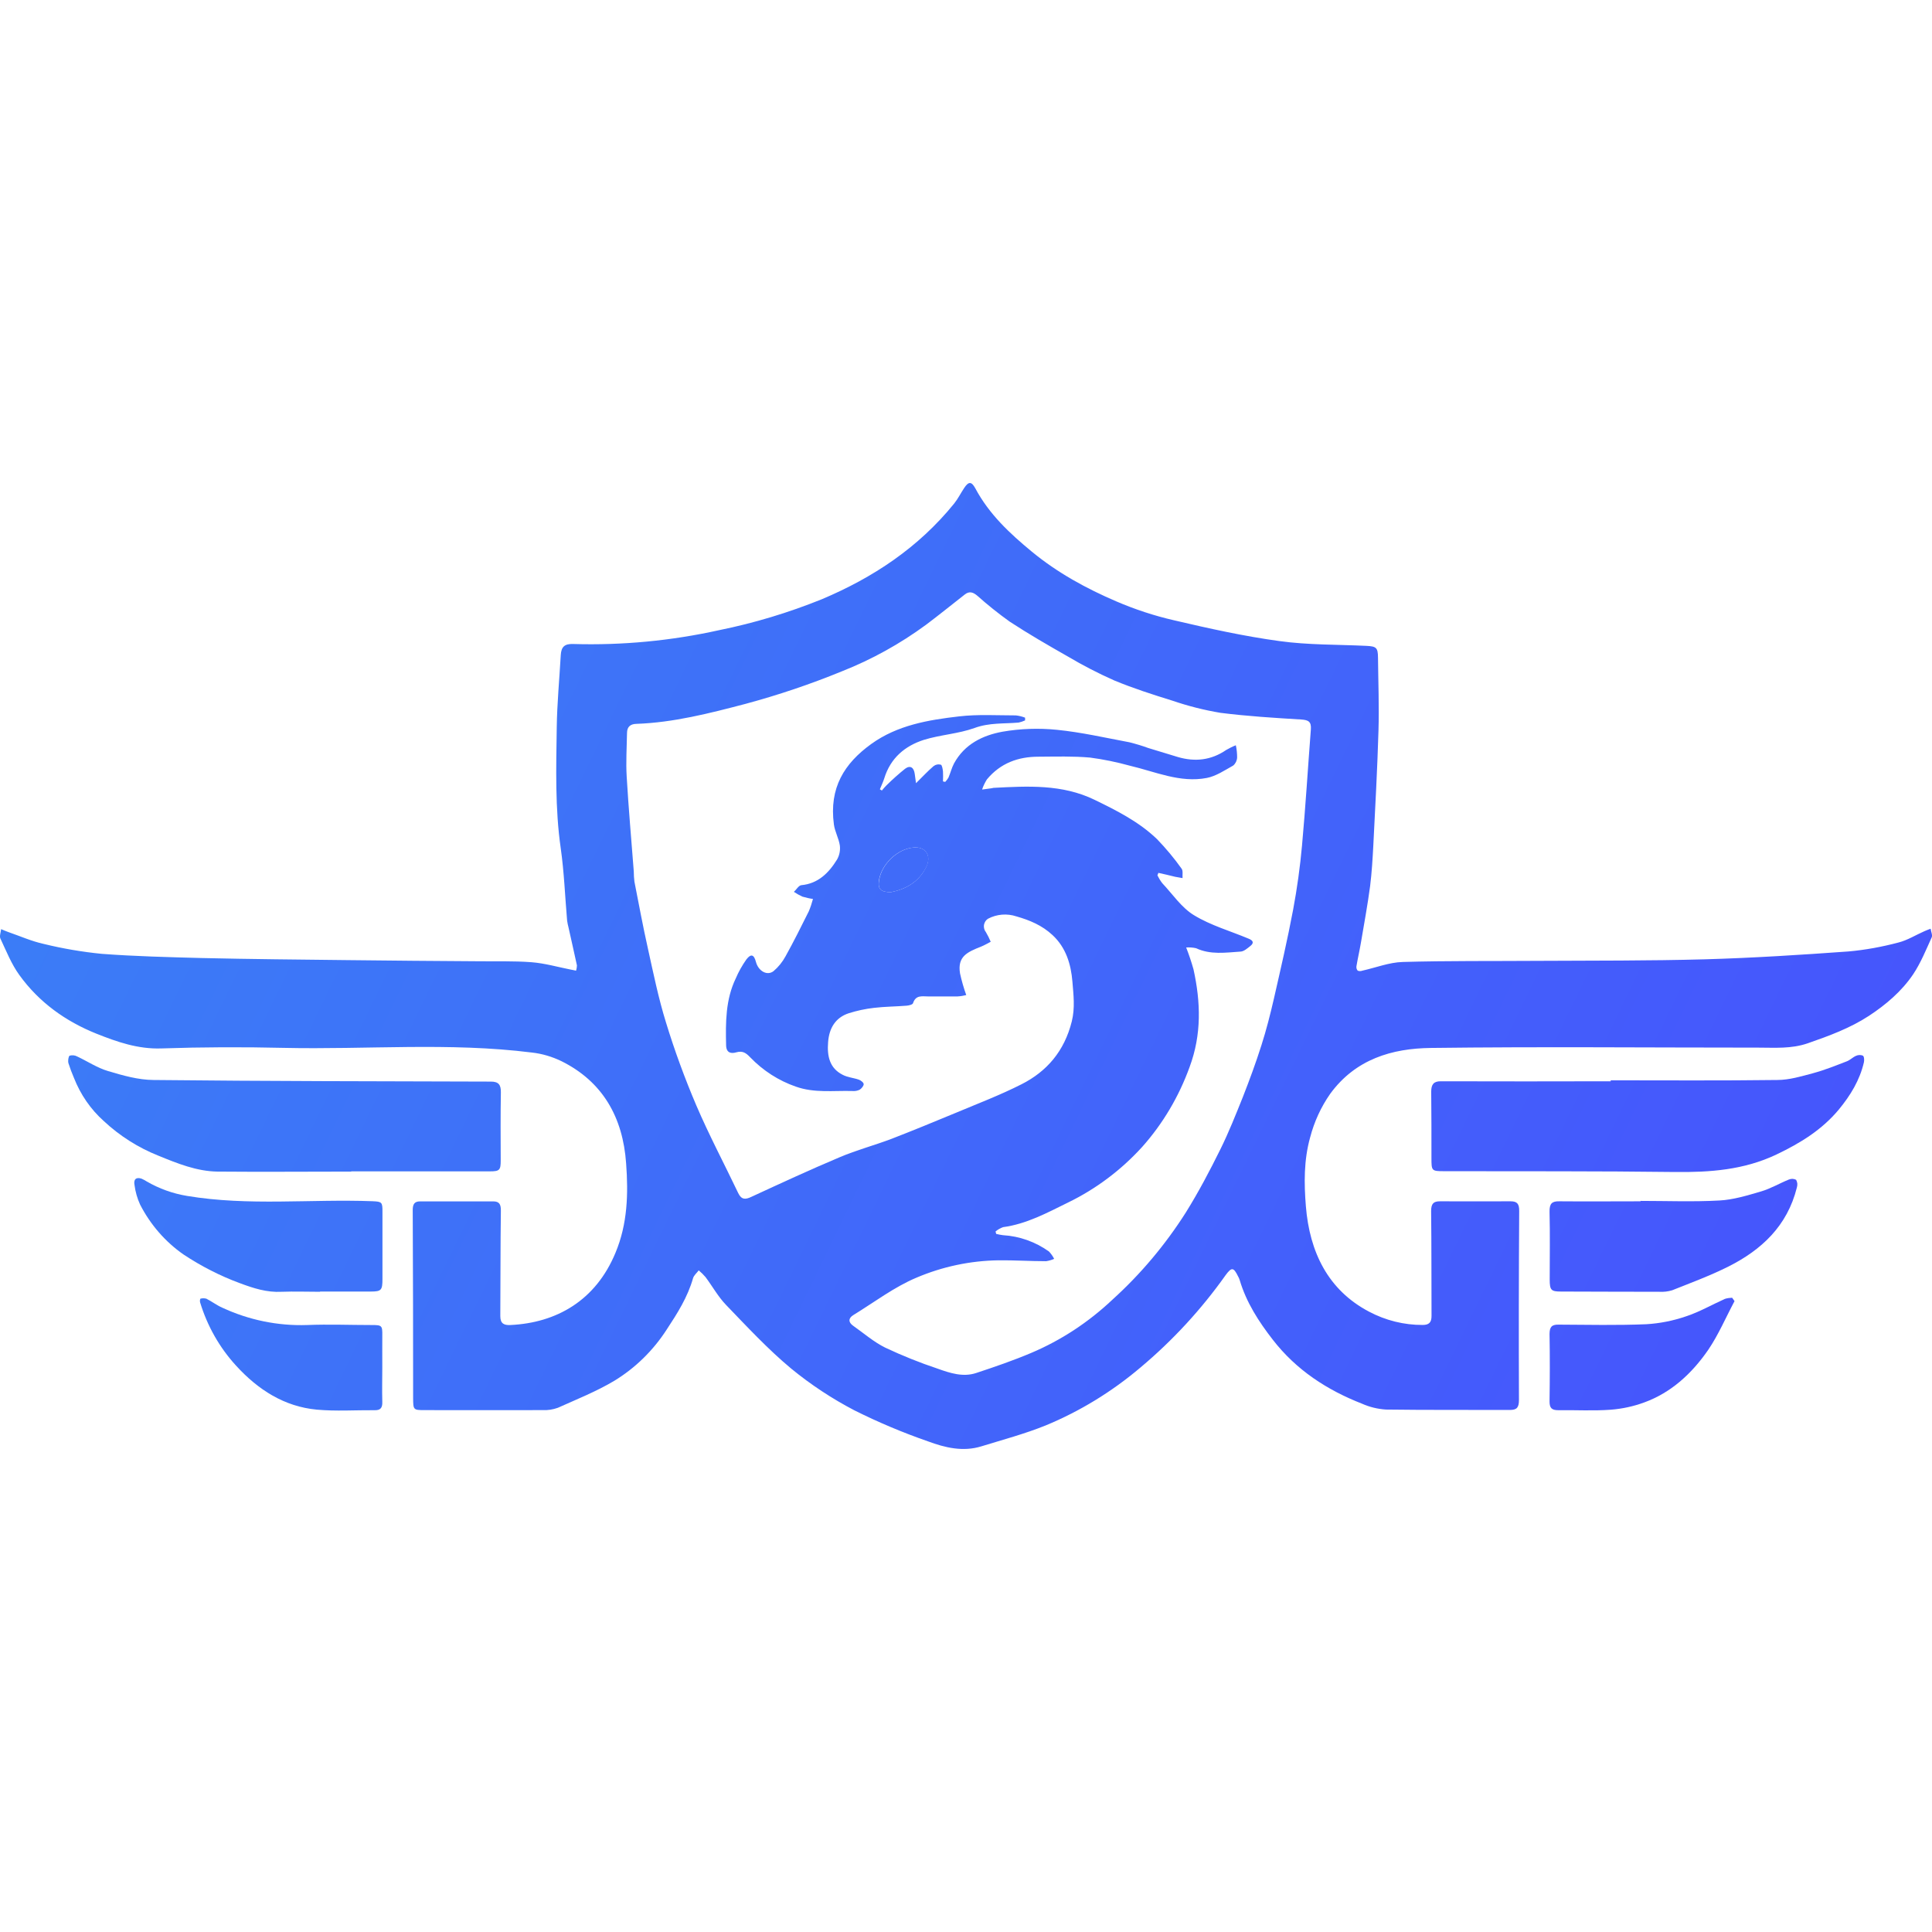
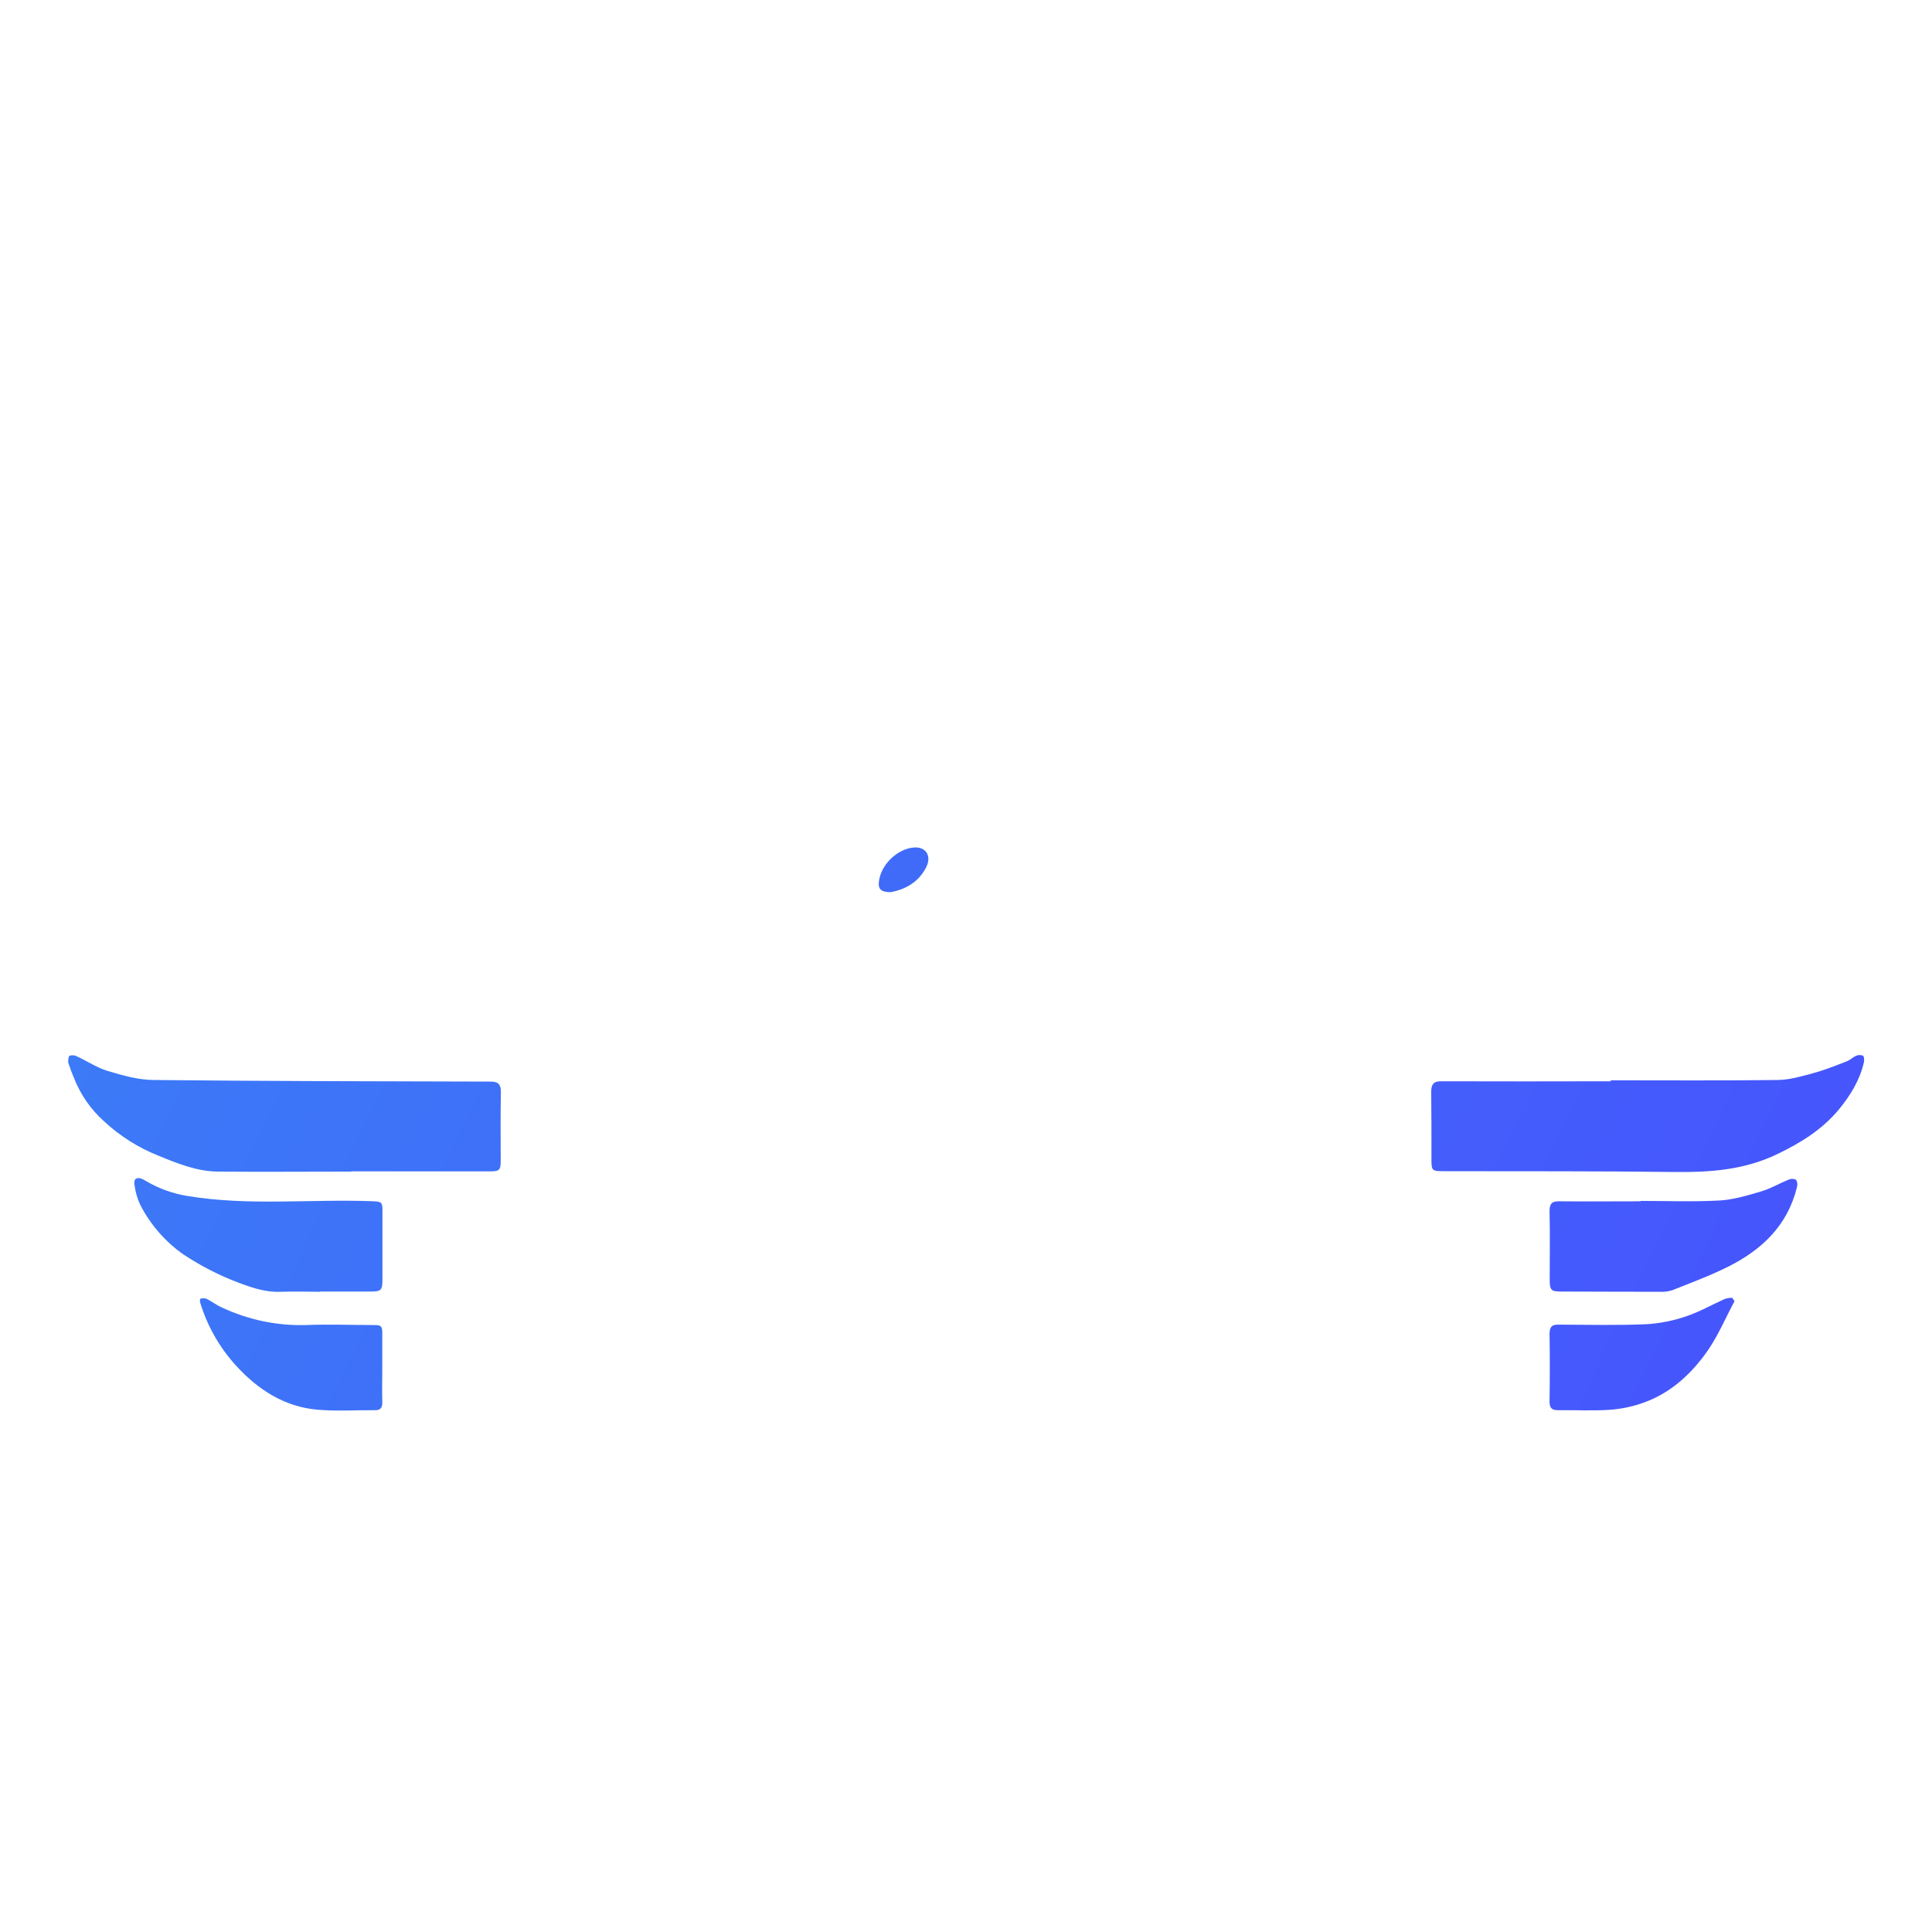
<svg xmlns="http://www.w3.org/2000/svg" width="24" height="24" viewBox="0 0 24 24" fill="none">
-   <path d="M7.156 12.058C7.163 12.037 7.166 12.015 7.167 11.993C7.133 11.835 7.097 11.678 7.062 11.52C7.055 11.493 7.049 11.465 7.045 11.437C7.019 11.138 7.008 10.836 6.966 10.54C6.894 10.04 6.909 9.54 6.916 9.041C6.92 8.739 6.949 8.439 6.966 8.138C6.972 8.034 7.014 7.996 7.122 8C7.73 8.018 8.339 7.96 8.934 7.828C9.369 7.74 9.795 7.611 10.209 7.444C10.846 7.175 11.407 6.805 11.853 6.255C11.901 6.195 11.935 6.125 11.978 6.061C12.033 5.978 12.069 5.981 12.115 6.065C12.287 6.388 12.545 6.628 12.818 6.853C13.137 7.116 13.495 7.311 13.868 7.471C14.099 7.57 14.338 7.649 14.582 7.705C15.017 7.807 15.455 7.904 15.896 7.964C16.252 8.013 16.613 8.006 16.972 8.023C17.096 8.029 17.117 8.044 17.118 8.169C17.121 8.471 17.133 8.774 17.124 9.075C17.11 9.55 17.084 10.025 17.06 10.5C17.051 10.669 17.041 10.839 17.02 11.008C16.989 11.241 16.946 11.473 16.907 11.704C16.89 11.805 16.867 11.903 16.85 12.004C16.849 12.013 16.849 12.023 16.852 12.033C16.855 12.042 16.86 12.051 16.866 12.058C16.885 12.065 16.905 12.065 16.923 12.058C17.09 12.021 17.256 11.955 17.424 11.95C17.981 11.934 18.539 11.94 19.096 11.936C19.79 11.932 20.484 11.936 21.177 11.917C21.774 11.9 22.371 11.862 22.966 11.819C23.175 11.8 23.381 11.762 23.584 11.708C23.695 11.68 23.798 11.615 23.905 11.568C23.931 11.556 23.957 11.547 23.983 11.537C23.988 11.574 24.009 11.618 23.996 11.645C23.925 11.801 23.86 11.962 23.766 12.103C23.622 12.316 23.428 12.48 23.217 12.619C22.981 12.773 22.721 12.868 22.457 12.96C22.251 13.031 22.048 13.014 21.843 13.014C20.486 13.014 19.129 13.001 17.773 13.018C17.295 13.024 16.84 13.155 16.524 13.588C16.41 13.751 16.326 13.934 16.275 14.129C16.196 14.413 16.199 14.701 16.222 14.984C16.268 15.553 16.497 16.025 17.005 16.293C17.212 16.403 17.441 16.46 17.673 16.459C17.75 16.459 17.784 16.429 17.783 16.345C17.781 15.912 17.783 15.478 17.778 15.044C17.778 14.952 17.808 14.923 17.888 14.923C18.18 14.923 18.472 14.925 18.764 14.923C18.846 14.923 18.873 14.953 18.872 15.044C18.867 15.826 18.866 16.608 18.869 17.39C18.869 17.485 18.843 17.515 18.756 17.515C18.242 17.513 17.729 17.517 17.215 17.51C17.113 17.503 17.013 17.479 16.919 17.437C16.487 17.268 16.104 17.021 15.81 16.641C15.637 16.418 15.483 16.181 15.4 15.902C15.395 15.885 15.388 15.869 15.379 15.854C15.324 15.742 15.3 15.739 15.226 15.839C14.922 16.268 14.566 16.653 14.168 16.987C13.812 17.289 13.414 17.532 12.988 17.708C12.73 17.812 12.46 17.884 12.194 17.966C11.964 18.038 11.739 17.984 11.525 17.904C11.214 17.796 10.91 17.668 10.614 17.52C10.336 17.375 10.072 17.201 9.827 17C9.539 16.76 9.28 16.481 9.018 16.209C8.921 16.108 8.85 15.979 8.764 15.864C8.738 15.834 8.71 15.806 8.68 15.781C8.656 15.813 8.62 15.842 8.609 15.879C8.542 16.114 8.415 16.314 8.284 16.513C8.115 16.776 7.891 16.995 7.629 17.154C7.407 17.286 7.166 17.382 6.93 17.488C6.869 17.51 6.805 17.52 6.74 17.517C6.25 17.519 5.761 17.517 5.272 17.517C5.134 17.517 5.133 17.513 5.132 17.366C5.132 16.589 5.131 15.81 5.127 15.031C5.127 14.957 5.15 14.924 5.219 14.924C5.522 14.924 5.824 14.924 6.127 14.924C6.199 14.924 6.223 14.957 6.222 15.038C6.216 15.475 6.218 15.913 6.215 16.349C6.215 16.444 6.263 16.463 6.338 16.46C6.913 16.434 7.401 16.155 7.646 15.562C7.796 15.203 7.806 14.83 7.778 14.453C7.738 13.876 7.484 13.435 6.974 13.182C6.858 13.126 6.734 13.089 6.607 13.075C5.581 12.946 4.551 13.04 3.524 13.017C3.017 13.005 2.51 13.007 2.004 13.024C1.715 13.034 1.454 12.943 1.196 12.84C0.818 12.688 0.487 12.454 0.241 12.113C0.142 11.977 0.078 11.814 0.005 11.659C-0.009 11.629 0.01 11.582 0.014 11.542C0.043 11.554 0.071 11.567 0.1 11.577C0.248 11.628 0.393 11.693 0.544 11.726C0.781 11.784 1.022 11.825 1.264 11.849C1.677 11.88 2.091 11.89 2.506 11.901C3.11 11.915 3.715 11.92 4.32 11.927C4.857 11.934 5.395 11.937 5.931 11.941C6.155 11.944 6.38 11.936 6.603 11.953C6.768 11.966 6.93 12.013 7.092 12.045C7.113 12.048 7.131 12.053 7.156 12.058ZM14.39 10.843L14.378 10.874C14.395 10.908 14.414 10.94 14.437 10.97C14.566 11.107 14.678 11.276 14.832 11.369C15.042 11.497 15.284 11.565 15.512 11.661C15.562 11.681 15.584 11.71 15.533 11.751C15.496 11.78 15.453 11.819 15.411 11.821C15.226 11.833 15.038 11.863 14.858 11.779C14.818 11.77 14.776 11.767 14.735 11.77C14.77 11.859 14.8 11.949 14.826 12.041C14.916 12.45 14.928 12.849 14.778 13.254C14.645 13.622 14.445 13.96 14.188 14.248C13.926 14.536 13.614 14.77 13.268 14.938C13.008 15.066 12.752 15.205 12.461 15.244C12.427 15.256 12.395 15.274 12.367 15.298L12.375 15.328C12.403 15.335 12.431 15.34 12.46 15.344C12.664 15.356 12.861 15.426 13.03 15.546C13.056 15.573 13.078 15.604 13.095 15.638C13.063 15.652 13.029 15.662 12.995 15.667C12.798 15.667 12.601 15.654 12.404 15.656C12.054 15.661 11.708 15.734 11.384 15.872C11.108 15.988 10.86 16.177 10.601 16.336C10.537 16.375 10.537 16.426 10.598 16.469C10.73 16.562 10.855 16.671 10.997 16.741C11.209 16.841 11.426 16.928 11.648 17.002C11.801 17.057 11.963 17.11 12.126 17.056C12.356 16.98 12.587 16.901 12.811 16.806C13.182 16.649 13.524 16.424 13.821 16.143C14.17 15.827 14.477 15.462 14.732 15.06C14.889 14.808 15.028 14.544 15.16 14.277C15.264 14.067 15.351 13.847 15.439 13.628C15.522 13.416 15.601 13.202 15.67 12.984C15.731 12.794 15.78 12.6 15.825 12.405C15.909 12.037 15.994 11.67 16.064 11.299C16.113 11.036 16.15 10.771 16.174 10.504C16.218 10.023 16.247 9.541 16.284 9.06C16.291 8.966 16.255 8.944 16.165 8.938C15.829 8.918 15.494 8.897 15.161 8.855C14.957 8.821 14.757 8.77 14.561 8.703C14.319 8.628 14.076 8.55 13.842 8.453C13.644 8.365 13.45 8.265 13.263 8.154C13.02 8.016 12.778 7.876 12.544 7.723C12.404 7.623 12.269 7.515 12.14 7.4C12.09 7.358 12.043 7.339 11.985 7.385C11.825 7.51 11.666 7.639 11.505 7.76C11.181 7.998 10.829 8.193 10.459 8.339C10.066 8.5 9.665 8.635 9.256 8.745C8.813 8.861 8.367 8.976 7.905 8.992C7.832 8.994 7.789 9.027 7.789 9.107C7.786 9.287 7.774 9.469 7.785 9.648C7.808 10.041 7.843 10.433 7.873 10.825C7.873 10.868 7.876 10.91 7.881 10.952C7.936 11.231 7.987 11.51 8.049 11.785C8.117 12.092 8.18 12.402 8.273 12.701C8.38 13.051 8.506 13.394 8.649 13.73C8.808 14.101 8.997 14.457 9.17 14.82C9.21 14.904 9.259 14.904 9.335 14.867C9.699 14.699 10.064 14.53 10.432 14.375C10.639 14.287 10.858 14.229 11.07 14.149C11.336 14.046 11.601 13.937 11.866 13.827C12.142 13.711 12.424 13.604 12.69 13.469C13.004 13.31 13.222 13.058 13.314 12.689C13.356 12.52 13.335 12.356 13.322 12.195C13.304 11.977 13.242 11.771 13.075 11.616C12.945 11.495 12.792 11.431 12.627 11.384C12.51 11.345 12.383 11.355 12.273 11.413C12.26 11.421 12.249 11.432 12.24 11.446C12.232 11.459 12.226 11.474 12.223 11.49C12.221 11.506 12.222 11.522 12.226 11.537C12.23 11.553 12.237 11.567 12.247 11.579C12.27 11.618 12.29 11.658 12.307 11.699C12.267 11.72 12.227 11.743 12.188 11.759C12.015 11.827 11.891 11.882 11.926 12.093C11.946 12.184 11.972 12.274 12.003 12.361C11.968 12.37 11.932 12.376 11.895 12.378C11.773 12.378 11.651 12.378 11.528 12.378C11.456 12.378 11.376 12.357 11.342 12.462C11.336 12.48 11.29 12.491 11.262 12.493C11.127 12.504 10.991 12.504 10.857 12.52C10.75 12.532 10.645 12.555 10.543 12.587C10.379 12.641 10.3 12.771 10.287 12.946C10.273 13.121 10.306 13.269 10.467 13.351C10.529 13.384 10.603 13.389 10.669 13.412C10.694 13.421 10.729 13.448 10.729 13.468C10.73 13.488 10.702 13.523 10.679 13.537C10.651 13.55 10.621 13.556 10.59 13.553C10.355 13.546 10.117 13.581 9.885 13.498C9.672 13.424 9.479 13.3 9.32 13.135C9.264 13.076 9.224 13.052 9.148 13.072C9.084 13.091 9.023 13.082 9.02 12.987C9.013 12.701 9.013 12.417 9.14 12.154C9.175 12.071 9.22 11.992 9.272 11.918C9.33 11.843 9.367 11.858 9.391 11.951C9.422 12.064 9.531 12.126 9.61 12.063C9.67 12.012 9.72 11.95 9.758 11.88C9.86 11.697 9.953 11.509 10.047 11.321C10.068 11.271 10.085 11.22 10.099 11.167C10.054 11.161 10.01 11.151 9.967 11.138C9.931 11.121 9.896 11.102 9.862 11.079C9.893 11.051 9.921 11 9.954 10.996C10.162 10.977 10.295 10.845 10.399 10.676C10.428 10.624 10.44 10.564 10.433 10.504C10.42 10.415 10.371 10.331 10.359 10.242C10.298 9.786 10.488 9.484 10.823 9.242C11.149 9.007 11.534 8.943 11.916 8.899C12.148 8.872 12.385 8.887 12.619 8.887C12.658 8.891 12.697 8.901 12.734 8.915V8.949C12.708 8.961 12.681 8.97 12.654 8.976C12.472 8.992 12.29 8.976 12.107 9.043C11.905 9.116 11.682 9.127 11.476 9.191C11.245 9.265 11.062 9.414 10.984 9.671C10.969 9.717 10.948 9.761 10.93 9.805L10.955 9.82C10.974 9.798 10.992 9.775 11.013 9.755C11.086 9.683 11.163 9.614 11.243 9.55C11.306 9.503 11.352 9.532 11.363 9.612C11.367 9.644 11.371 9.676 11.379 9.729C11.463 9.646 11.526 9.578 11.596 9.518C11.609 9.508 11.623 9.501 11.639 9.498C11.655 9.494 11.671 9.495 11.687 9.499C11.703 9.504 11.71 9.552 11.714 9.582C11.716 9.623 11.716 9.665 11.714 9.707L11.742 9.713C11.757 9.697 11.771 9.679 11.782 9.66C11.807 9.602 11.822 9.539 11.851 9.484C11.983 9.242 12.209 9.135 12.45 9.09C12.675 9.051 12.903 9.043 13.13 9.066C13.432 9.096 13.731 9.165 14.031 9.221C14.11 9.241 14.188 9.264 14.264 9.292C14.387 9.329 14.509 9.367 14.632 9.404C14.844 9.466 15.045 9.445 15.233 9.316C15.271 9.294 15.311 9.274 15.352 9.258C15.363 9.308 15.368 9.359 15.368 9.41C15.367 9.429 15.362 9.448 15.354 9.465C15.345 9.482 15.334 9.498 15.319 9.51C15.213 9.569 15.106 9.642 14.991 9.664C14.66 9.728 14.352 9.586 14.036 9.512C13.873 9.467 13.708 9.433 13.542 9.411C13.329 9.392 13.114 9.399 12.9 9.4C12.649 9.4 12.428 9.479 12.259 9.683C12.235 9.722 12.214 9.764 12.2 9.808L12.311 9.793C12.321 9.793 12.331 9.788 12.341 9.787C12.767 9.765 13.194 9.74 13.596 9.935C13.872 10.069 14.147 10.207 14.373 10.424C14.483 10.538 14.586 10.661 14.679 10.792C14.698 10.818 14.687 10.869 14.69 10.908C14.66 10.903 14.629 10.898 14.599 10.892C14.53 10.874 14.46 10.859 14.39 10.843ZM11.067 11.083C11.238 11.049 11.41 10.966 11.505 10.77C11.575 10.629 11.498 10.515 11.349 10.528C11.148 10.545 10.951 10.732 10.918 10.937C10.903 11.041 10.938 11.083 11.067 11.083Z" fill="url(#paint0_linear_3387_40507)" />
  <path d="M20.007 13.42C20.697 13.42 21.387 13.425 22.078 13.416C22.228 13.416 22.378 13.37 22.525 13.331C22.672 13.291 22.804 13.237 22.942 13.184C22.982 13.169 23.016 13.133 23.056 13.116C23.069 13.11 23.084 13.106 23.099 13.106C23.113 13.105 23.128 13.108 23.142 13.114C23.158 13.125 23.16 13.172 23.154 13.197C23.102 13.42 22.987 13.607 22.845 13.78C22.632 14.037 22.362 14.201 22.069 14.341C21.664 14.534 21.242 14.564 20.807 14.559C19.851 14.547 18.895 14.551 17.941 14.549C17.782 14.549 17.782 14.545 17.782 14.382C17.782 14.109 17.782 13.835 17.779 13.561C17.779 13.472 17.809 13.431 17.899 13.432C18.603 13.434 19.306 13.434 20.01 13.432L20.007 13.42Z" fill="url(#paint1_linear_3387_40507)" />
  <path d="M4.363 14.554C3.809 14.554 3.255 14.559 2.701 14.554C2.444 14.55 2.206 14.454 1.967 14.356C1.718 14.257 1.487 14.111 1.288 13.925C1.126 13.78 1 13.597 0.919 13.391C0.893 13.331 0.87 13.269 0.85 13.207C0.842 13.178 0.85 13.123 0.865 13.114C0.896 13.105 0.93 13.108 0.959 13.124C1.087 13.184 1.209 13.266 1.342 13.305C1.526 13.36 1.718 13.415 1.907 13.416C3.304 13.431 4.701 13.432 6.098 13.436C6.191 13.436 6.224 13.473 6.222 13.57C6.217 13.851 6.219 14.132 6.22 14.413C6.22 14.534 6.208 14.551 6.087 14.551H4.363V14.554Z" fill="url(#paint2_linear_3387_40507)" />
  <path d="M20.379 14.918C20.705 14.918 21.032 14.931 21.358 14.913C21.533 14.904 21.707 14.85 21.878 14.8C21.997 14.765 22.105 14.7 22.221 14.653C22.235 14.647 22.251 14.644 22.267 14.644C22.283 14.645 22.298 14.649 22.312 14.656C22.32 14.67 22.325 14.687 22.327 14.703C22.328 14.72 22.326 14.737 22.321 14.753C22.202 15.231 21.88 15.527 21.474 15.732C21.247 15.846 21.009 15.934 20.773 16.028C20.721 16.044 20.667 16.05 20.613 16.047C20.206 16.047 19.798 16.045 19.39 16.044C19.268 16.044 19.251 16.026 19.251 15.895C19.251 15.614 19.256 15.333 19.249 15.053C19.247 14.951 19.279 14.921 19.371 14.923C19.707 14.926 20.044 14.923 20.38 14.923L20.379 14.918Z" fill="url(#paint3_linear_3387_40507)" />
  <path d="M3.976 16.047C3.817 16.047 3.657 16.041 3.498 16.047C3.314 16.057 3.148 16.003 2.977 15.939C2.733 15.849 2.499 15.729 2.28 15.584C2.054 15.427 1.868 15.213 1.74 14.963C1.705 14.886 1.682 14.805 1.671 14.721C1.657 14.65 1.691 14.619 1.759 14.642C1.781 14.652 1.802 14.663 1.822 14.676C1.977 14.766 2.147 14.827 2.323 14.856C3.089 14.984 3.86 14.893 4.628 14.922C4.745 14.927 4.752 14.934 4.751 15.056C4.751 15.333 4.751 15.61 4.751 15.889C4.751 16.026 4.737 16.044 4.608 16.044H3.976V16.047Z" fill="url(#paint4_linear_3387_40507)" />
  <path d="M21.547 16.163C21.439 16.365 21.348 16.58 21.221 16.767C21.018 17.062 20.76 17.3 20.424 17.422C20.29 17.471 20.151 17.501 20.009 17.512C19.793 17.528 19.574 17.515 19.357 17.518C19.277 17.518 19.248 17.492 19.249 17.406C19.253 17.129 19.254 16.852 19.249 16.573C19.249 16.482 19.278 16.454 19.36 16.455C19.724 16.457 20.088 16.465 20.451 16.45C20.619 16.44 20.785 16.407 20.945 16.352C21.112 16.297 21.267 16.207 21.428 16.135C21.457 16.126 21.487 16.122 21.517 16.121L21.547 16.163Z" fill="url(#paint5_linear_3387_40507)" />
  <path d="M4.749 16.987C4.749 17.129 4.745 17.271 4.749 17.413C4.752 17.488 4.727 17.519 4.657 17.518C4.416 17.516 4.173 17.533 3.934 17.511C3.533 17.473 3.207 17.266 2.931 16.963C2.727 16.74 2.575 16.472 2.486 16.179C2.482 16.164 2.483 16.148 2.489 16.133C2.513 16.126 2.539 16.126 2.564 16.133C2.631 16.167 2.692 16.214 2.76 16.244C3.091 16.398 3.451 16.472 3.813 16.46C4.082 16.449 4.35 16.46 4.618 16.46C4.745 16.46 4.751 16.466 4.749 16.595C4.748 16.724 4.749 16.856 4.749 16.987Z" fill="url(#paint6_linear_3387_40507)" />
  <path d="M11.067 11.083C10.938 11.083 10.903 11.041 10.92 10.937C10.952 10.732 11.15 10.545 11.351 10.528C11.499 10.515 11.576 10.629 11.507 10.77C11.41 10.966 11.238 11.049 11.067 11.083Z" fill="url(#paint7_linear_3387_40507)" />
  <defs>
    <linearGradient id="paint0_linear_3387_40507" x1="24" y1="18" x2="-0.138" y2="6.283" gradientUnits="userSpaceOnUse">
      <stop stop-color="#4751FD" />
      <stop offset="1" stop-color="#3A81F6" />
    </linearGradient>
    <linearGradient id="paint1_linear_3387_40507" x1="24" y1="18" x2="-0.138" y2="6.283" gradientUnits="userSpaceOnUse">
      <stop stop-color="#4751FD" />
      <stop offset="1" stop-color="#3A81F6" />
    </linearGradient>
    <linearGradient id="paint2_linear_3387_40507" x1="24" y1="18" x2="-0.138" y2="6.283" gradientUnits="userSpaceOnUse">
      <stop stop-color="#4751FD" />
      <stop offset="1" stop-color="#3A81F6" />
    </linearGradient>
    <linearGradient id="paint3_linear_3387_40507" x1="24" y1="18" x2="-0.138" y2="6.283" gradientUnits="userSpaceOnUse">
      <stop stop-color="#4751FD" />
      <stop offset="1" stop-color="#3A81F6" />
    </linearGradient>
    <linearGradient id="paint4_linear_3387_40507" x1="24" y1="18" x2="-0.138" y2="6.283" gradientUnits="userSpaceOnUse">
      <stop stop-color="#4751FD" />
      <stop offset="1" stop-color="#3A81F6" />
    </linearGradient>
    <linearGradient id="paint5_linear_3387_40507" x1="24" y1="18" x2="-0.138" y2="6.283" gradientUnits="userSpaceOnUse">
      <stop stop-color="#4751FD" />
      <stop offset="1" stop-color="#3A81F6" />
    </linearGradient>
    <linearGradient id="paint6_linear_3387_40507" x1="24" y1="18" x2="-0.138" y2="6.283" gradientUnits="userSpaceOnUse">
      <stop stop-color="#4751FD" />
      <stop offset="1" stop-color="#3A81F6" />
    </linearGradient>
    <linearGradient id="paint7_linear_3387_40507" x1="24" y1="18" x2="-0.138" y2="6.283" gradientUnits="userSpaceOnUse">
      <stop stop-color="#4751FD" />
      <stop offset="1" stop-color="#3A81F6" />
    </linearGradient>
  </defs>
</svg>